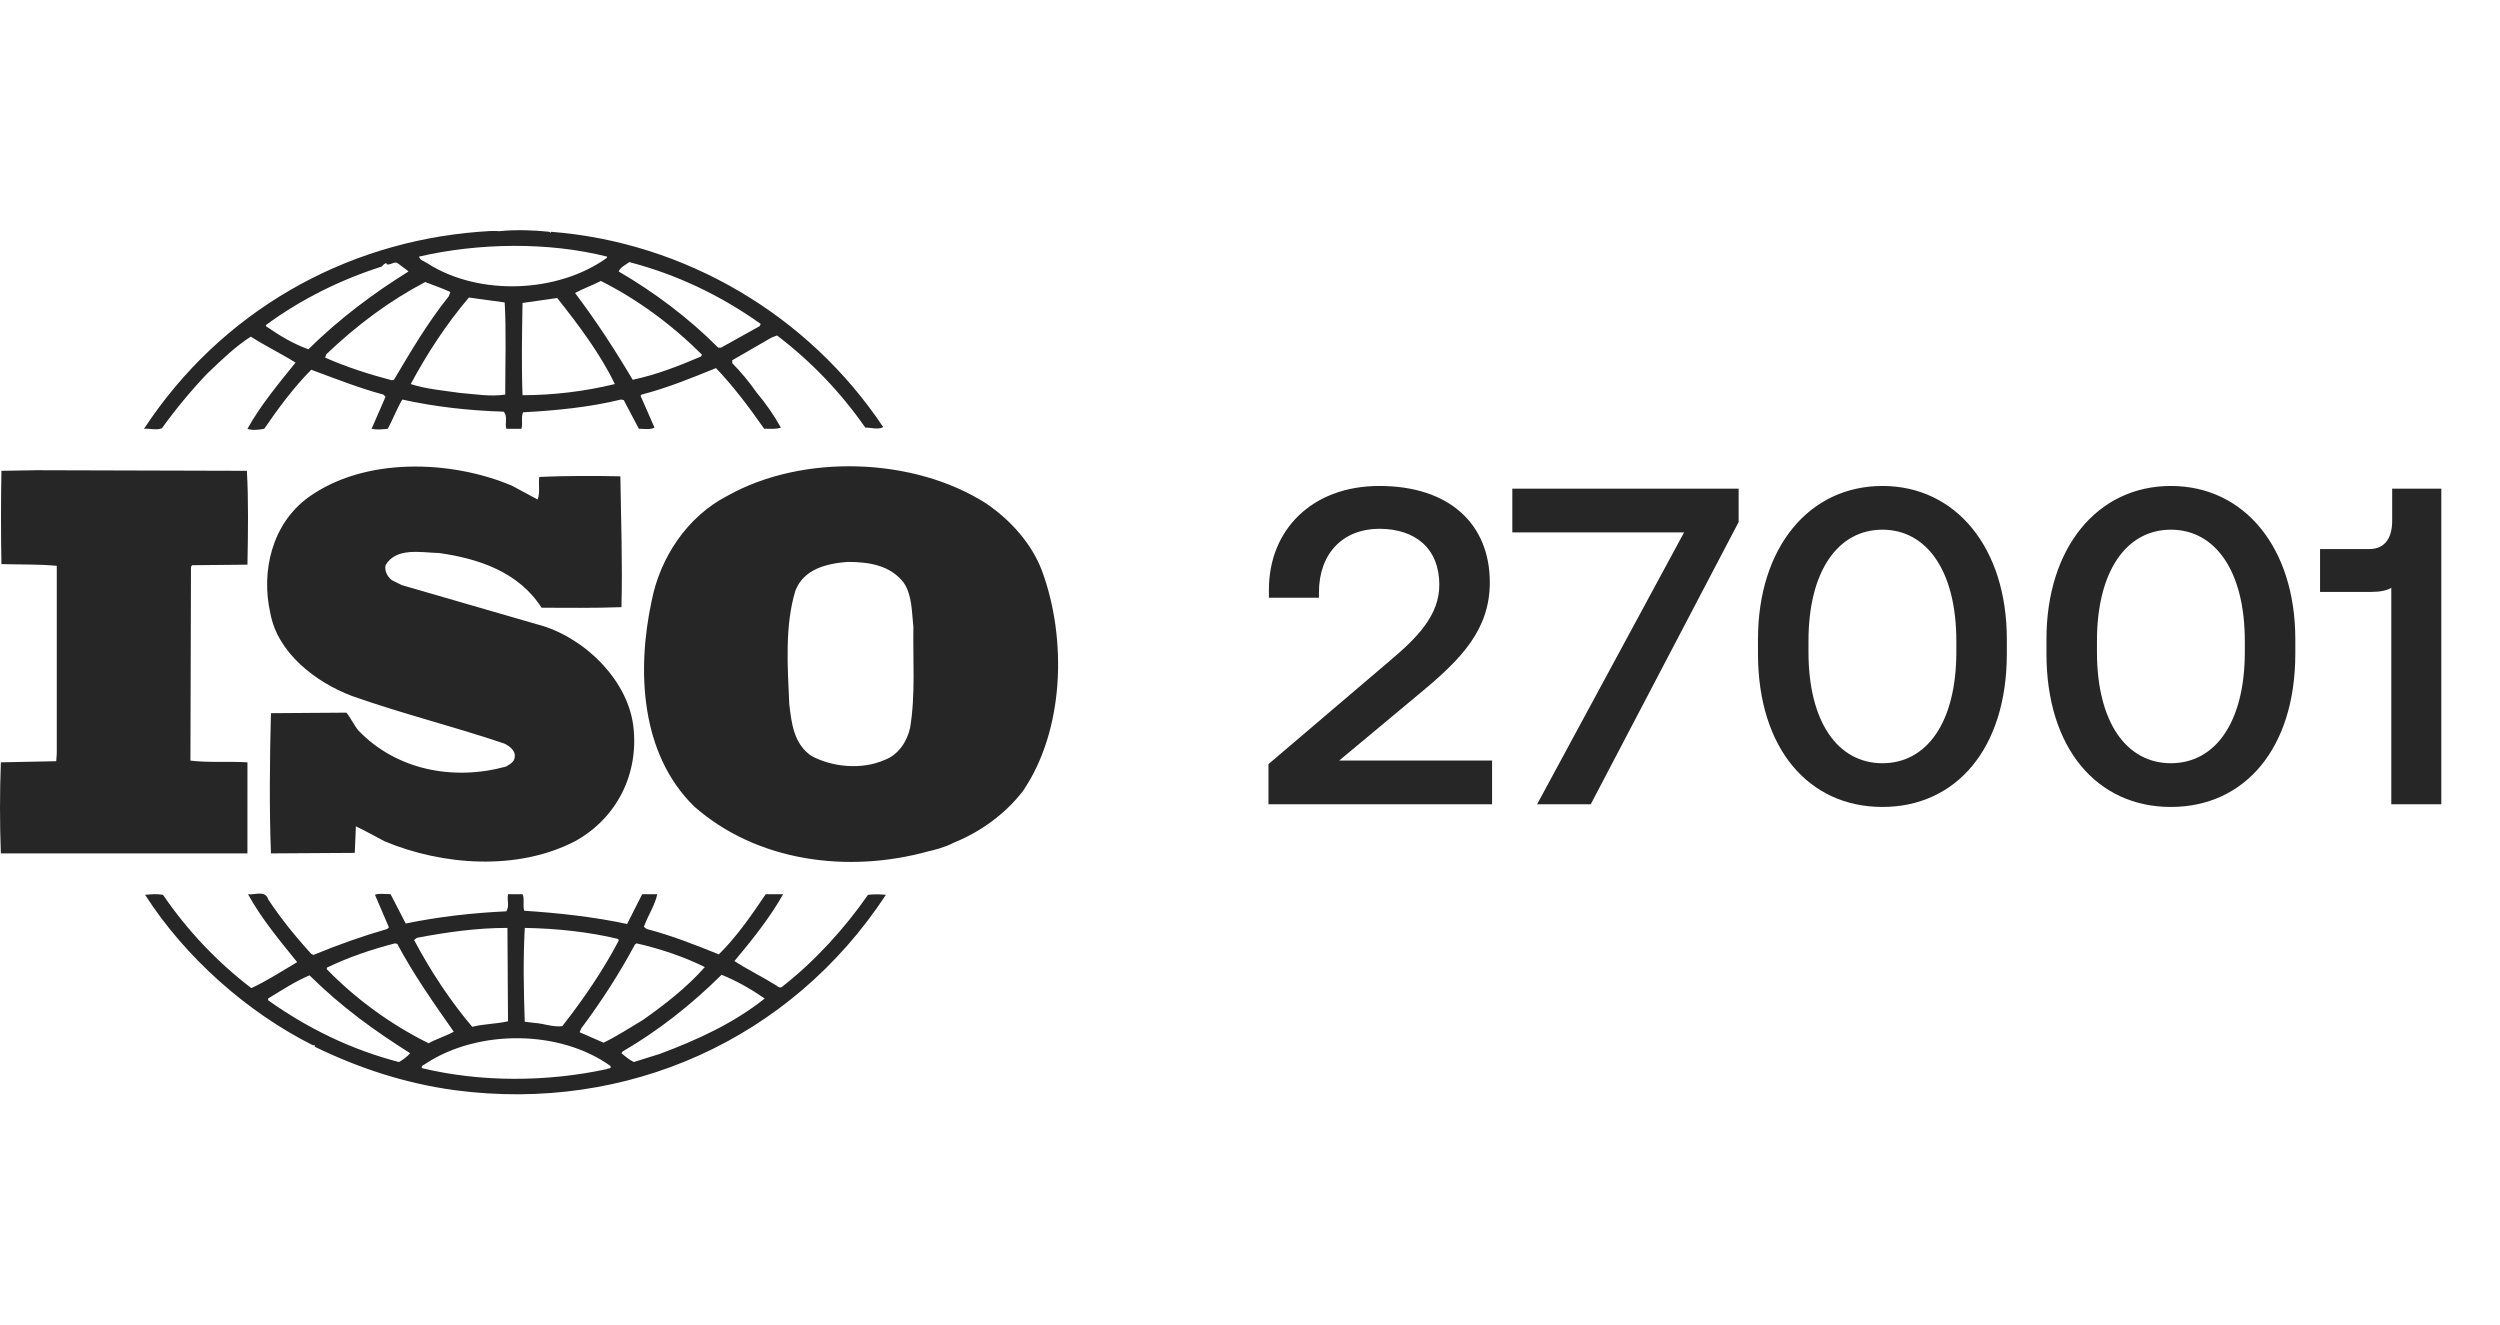
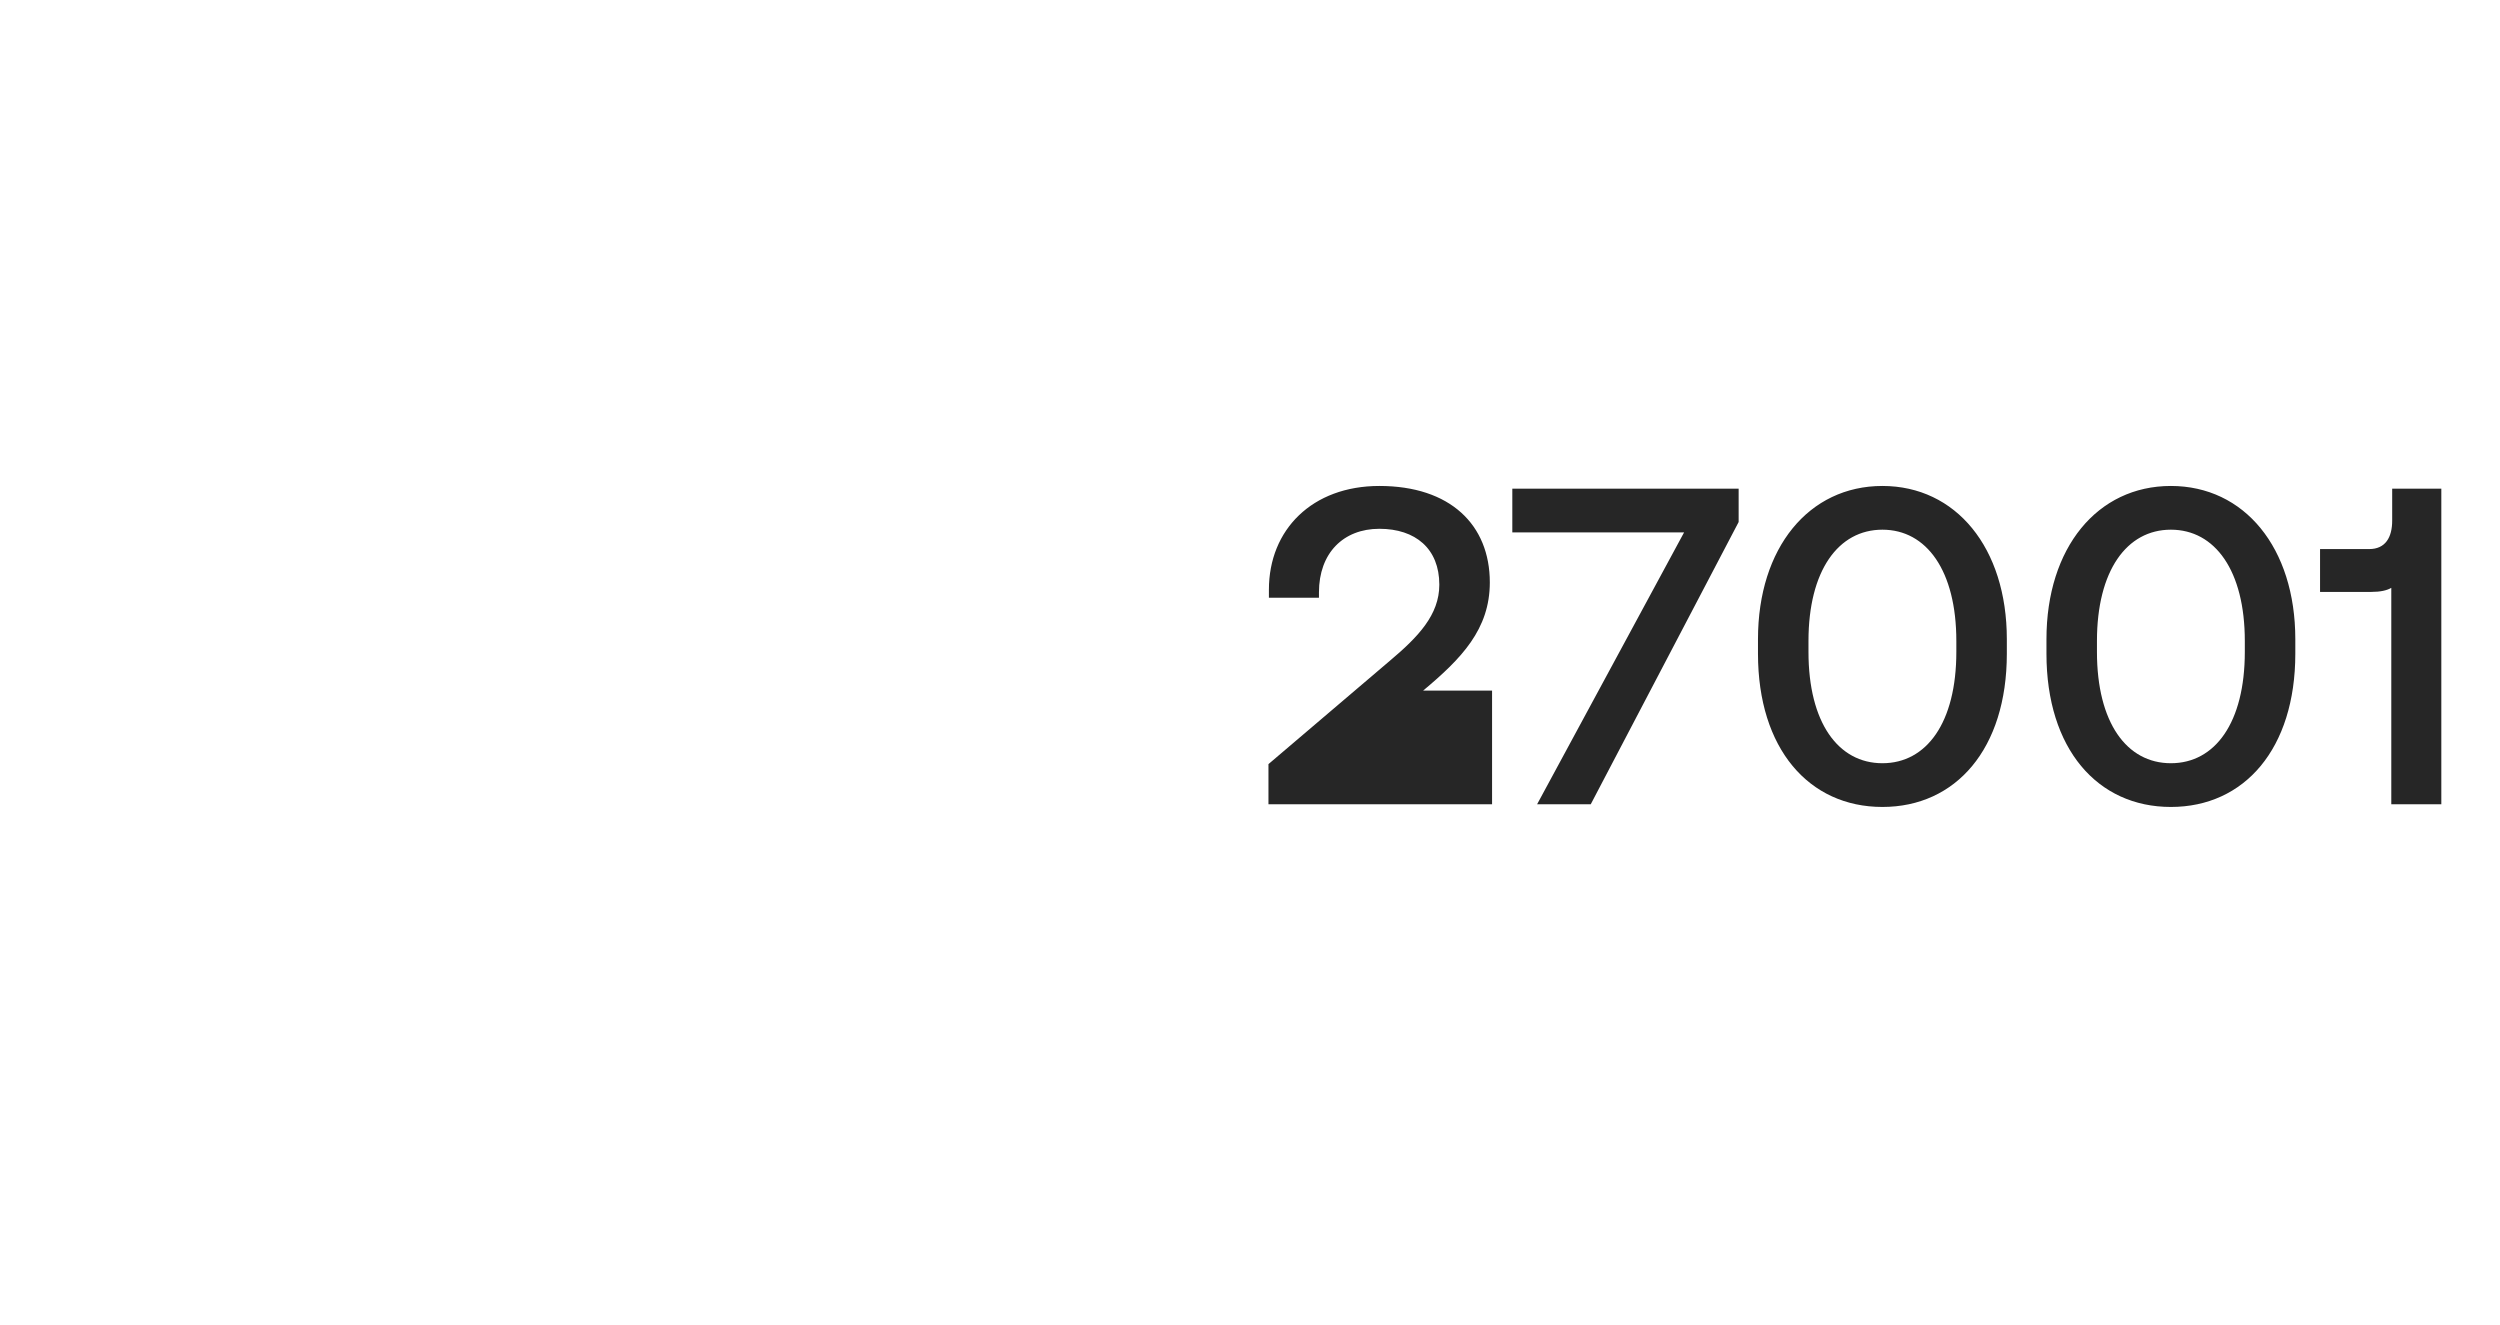
<svg xmlns="http://www.w3.org/2000/svg" width="151" height="80" viewBox="0 0 151 80" fill="none">
  <g opacity="0.85">
-     <path d="M83.94 39.917C85.655 38.474 86.935 37.14 86.935 35.315C86.935 33.137 85.492 31.939 83.313 31.939C81.135 31.939 79.665 33.409 79.665 35.778V36.105H76.642V35.615C76.642 31.993 79.256 29.352 83.313 29.352C87.588 29.352 89.985 31.694 89.985 35.179C89.985 38.011 88.269 39.781 85.955 41.714L80.89 45.935H90.121V48.576H76.615V46.153L83.94 39.917ZM91.344 29.515H105.014V31.53L96.082 48.576H92.842L101.719 32.157H91.344V29.515ZM106.182 38.61C106.182 33.083 109.259 29.352 113.697 29.352C118.136 29.352 121.213 33.083 121.213 38.61V39.482C121.213 45.227 118.136 48.74 113.697 48.74C109.259 48.74 106.182 45.227 106.182 39.482V38.61ZM109.232 39.373C109.232 43.648 111.029 46.099 113.697 46.099C116.366 46.099 118.163 43.648 118.163 39.373V38.719C118.163 34.471 116.366 31.993 113.697 31.993C111.029 31.993 109.232 34.471 109.232 38.719V39.373ZM123.606 38.61C123.606 33.083 126.683 29.352 131.121 29.352C135.56 29.352 138.637 33.083 138.637 38.61V39.482C138.637 45.227 135.56 48.74 131.121 48.74C126.683 48.74 123.606 45.227 123.606 39.482V38.61ZM126.656 39.373C126.656 43.648 128.453 46.099 131.121 46.099C133.79 46.099 135.587 43.648 135.587 39.373V38.719C135.587 34.471 133.79 31.993 131.121 31.993C128.453 31.993 126.656 34.471 126.656 38.719V39.373ZM144.488 29.515H147.456V48.576H144.434V35.506C144.161 35.669 143.753 35.751 143.236 35.751H140.131V33.164H143.099C144.08 33.164 144.488 32.456 144.488 31.449V29.515Z" fill="black" />
-     <path d="M62.936 34.474C62.328 32.87 61.079 31.437 59.558 30.404C55.169 27.604 48.48 27.404 43.957 29.936C41.49 31.2 39.869 33.7 39.364 36.275C38.449 40.506 38.686 45.539 41.93 48.71C45.712 52.042 51.217 52.778 56.113 51.409C56.345 51.364 57.082 51.178 57.591 50.907L57.734 50.845C59.254 50.211 60.704 49.177 61.787 47.777C64.285 44.107 64.457 38.607 62.936 34.474ZM54.966 43.974C54.793 44.777 54.256 45.608 53.409 45.909C52.061 46.505 50.236 46.34 48.987 45.643C47.939 44.907 47.805 43.674 47.67 42.508C47.567 40.21 47.402 37.775 48.043 35.674C48.545 34.372 49.931 34.037 51.184 33.939C52.5 33.939 53.781 34.141 54.594 35.207C55.1 35.972 55.069 36.973 55.169 37.874C55.133 39.773 55.303 42.039 54.966 43.974ZM14.946 46.045C13.831 45.976 12.582 46.074 11.502 45.941L11.535 34.236L11.604 34.139L14.946 34.106C14.981 32.206 15.014 30.168 14.911 28.437L2.182 28.401L0.086 28.437C0.052 30.203 0.052 32.268 0.086 34.071C1.235 34.107 2.314 34.071 3.429 34.175V45.511L3.396 45.977L0.052 46.045C-0.017 47.879 -0.017 49.714 0.052 51.547H14.945L14.946 46.045ZM52.43 54.045C51.014 56.081 49.224 58.048 47.269 59.578C47.198 59.682 46.995 59.643 46.931 59.547C46.084 59.015 45.173 58.58 44.361 58.048C45.443 56.749 46.49 55.449 47.301 54.01H46.25C45.411 55.248 44.53 56.547 43.417 57.644C41.93 57.045 40.58 56.512 39.06 56.109L38.891 55.982C39.127 55.308 39.565 54.675 39.699 54.008H38.788L37.877 55.81C35.887 55.377 33.69 55.141 31.664 55.009C31.562 54.71 31.696 54.276 31.562 54.008H30.684C30.614 54.409 30.785 54.711 30.582 55.044C28.488 55.141 26.462 55.377 24.506 55.781L23.59 54.008C23.256 54.008 22.881 53.944 22.647 54.044L23.49 56.011L23.389 56.109C21.875 56.549 20.387 57.073 18.931 57.678L18.797 57.61C17.85 56.576 16.938 55.447 16.194 54.313C16.026 53.743 15.351 54.077 14.979 54.01C15.786 55.478 16.87 56.777 17.949 58.113C17.038 58.648 16.129 59.245 15.179 59.682C13.114 58.102 11.313 56.199 9.845 54.047C9.439 53.981 9.172 54.011 8.764 54.047C11.195 57.848 14.979 61.181 18.93 63.149C18.93 63.149 18.93 63.119 18.966 63.119C18.995 63.119 19.063 63.181 18.995 63.216C21.665 64.517 24.503 65.45 27.506 65.852C37.875 67.217 47.771 62.785 53.509 54.047C53.15 54.01 52.789 54.009 52.43 54.045ZM38.351 57.046L38.45 56.979C39.906 57.312 41.288 57.78 42.572 58.411C41.49 59.642 40.105 60.712 38.824 61.611C38.048 62.076 37.268 62.582 36.457 62.979L35.008 62.346L35.107 62.115C36.325 60.482 37.406 58.813 38.351 57.046ZM31.696 56.045C33.622 56.081 35.548 56.281 37.335 56.712L37.371 56.814C36.427 58.612 35.242 60.35 33.961 61.98C33.384 62.049 32.846 61.818 32.272 61.782L31.695 61.714C31.629 59.746 31.593 58.013 31.696 56.045ZM25.181 56.645C26.937 56.311 28.759 56.045 30.649 56.045L30.684 61.686C29.974 61.847 29.197 61.847 28.521 62.019C27.137 60.38 25.99 58.612 25.012 56.777L25.181 56.645ZM19.741 58.447C21.061 57.812 22.444 57.342 23.86 56.978L23.997 57.013C24.974 58.847 26.191 60.58 27.406 62.314C26.938 62.583 26.36 62.743 25.889 63.014C23.605 61.88 21.527 60.37 19.741 58.544V58.447H19.741ZM24.099 64.148C21.262 63.412 18.625 62.146 16.194 60.415V60.311C17.005 59.816 17.819 59.281 18.694 58.91C20.62 60.816 22.611 62.25 24.772 63.614C24.604 63.814 24.334 64.015 24.099 64.148ZM36.627 64.579C33.048 65.351 29.061 65.38 25.483 64.515C25.415 64.349 25.652 64.313 25.753 64.216C28.893 62.18 33.788 62.18 36.865 64.378C36.965 64.579 36.695 64.515 36.627 64.579ZM39.87 63.649L38.283 64.147C38.011 64.014 37.777 63.814 37.538 63.613L37.606 63.511C39.768 62.249 41.726 60.711 43.584 58.877C44.496 59.243 45.375 59.746 46.188 60.31C44.295 61.818 42.099 62.814 39.87 63.649ZM9.779 25.868C10.615 24.706 11.528 23.604 12.514 22.568C13.389 21.735 14.203 20.935 15.15 20.332C16.029 20.898 17.007 21.37 17.851 21.901C16.804 23.195 15.723 24.501 14.947 25.898C15.182 26.002 15.623 25.97 15.961 25.898C16.804 24.667 17.713 23.433 18.798 22.332C20.247 22.867 21.667 23.432 23.155 23.834L23.286 23.966L22.445 25.898C22.818 25.97 23.054 25.935 23.423 25.898C23.726 25.335 23.961 24.703 24.299 24.133C26.26 24.568 28.321 24.801 30.415 24.865C30.683 25.102 30.481 25.6 30.583 25.898H31.494C31.593 25.571 31.46 25.199 31.593 24.903C33.554 24.799 35.613 24.599 37.511 24.131L37.675 24.166L38.587 25.897C38.892 25.897 39.296 25.968 39.533 25.828L38.687 23.899L38.757 23.832C40.308 23.432 41.762 22.832 43.248 22.233C44.298 23.333 45.274 24.633 46.155 25.896C46.525 25.896 46.897 25.932 47.167 25.827C46.75 25.083 46.264 24.38 45.714 23.728C45.268 23.09 44.771 22.489 44.227 21.933V21.76L46.591 20.395L46.932 20.262C48.988 21.826 50.787 23.703 52.264 25.827C52.67 25.827 53.008 25.967 53.347 25.799C48.817 19.003 41.355 14.63 33.287 14L33.252 14.065L33.183 14C32.272 13.902 31.153 13.863 30.175 13.962C29.805 13.933 29.367 13.962 28.927 14C20.823 14.63 13.36 18.8 8.698 25.9C9.035 25.868 9.441 26.003 9.779 25.868ZM23.797 22.938L23.662 22.967C22.275 22.604 20.923 22.166 19.64 21.601L19.705 21.401C21.562 19.634 23.521 18.166 25.682 17.035C26.191 17.235 26.697 17.401 27.203 17.637L27.104 17.898C25.819 19.502 24.808 21.232 23.797 22.938ZM30.515 23.835C29.572 23.969 28.727 23.806 27.778 23.732C26.87 23.598 25.719 23.501 24.808 23.197C25.788 21.372 26.938 19.601 28.321 17.971L30.483 18.267C30.583 19.998 30.515 22 30.515 23.835ZM31.561 23.871C31.494 22.098 31.529 20.134 31.561 18.299C32.239 18.202 32.978 18.099 33.656 18C34.972 19.665 36.258 21.372 37.137 23.197C35.311 23.641 33.44 23.867 31.561 23.871ZM42.337 21.534C41.017 22.098 39.665 22.632 38.215 22.938C37.169 21.171 36.021 19.404 34.734 17.697C35.208 17.436 35.785 17.235 36.29 16.97C38.49 18.069 40.614 19.634 42.402 21.429L42.337 21.534ZM38.011 15.832C40.849 16.568 43.517 17.833 45.949 19.567L45.881 19.7L43.553 20.998H43.381C41.594 19.204 39.501 17.637 37.371 16.4C37.438 16.167 37.777 15.998 38.011 15.832ZM36.662 15.498V15.568C33.722 17.697 28.962 17.898 25.856 15.93C25.682 15.797 25.349 15.732 25.312 15.498C28.894 14.669 33.113 14.602 36.662 15.498ZM16.06 19.634C18.19 18.069 20.553 16.902 23.053 16.101C23.155 15.997 23.22 15.899 23.353 15.899V15.967C23.623 16.033 23.827 15.73 24.062 15.928C24.266 16.101 24.505 16.233 24.672 16.399C22.579 17.697 20.518 19.233 18.626 21.097C17.714 20.769 16.873 20.266 16.06 19.7L16.06 19.634ZM30.549 46.305C27.375 47.173 23.928 46.511 21.633 44.107C21.364 43.773 21.194 43.376 20.922 43.044L16.365 43.076C16.293 45.776 16.261 48.878 16.365 51.546L21.428 51.514L21.496 49.912C22.072 50.179 22.647 50.511 23.22 50.81C26.732 52.279 31.253 52.613 34.733 50.81C37.268 49.414 38.619 46.714 38.246 43.807C37.877 40.976 35.174 38.407 32.44 37.709L24.265 35.34L23.661 35.038C23.39 34.807 23.221 34.508 23.287 34.139C23.928 33.041 25.416 33.374 26.531 33.404C28.894 33.738 31.325 34.538 32.711 36.707C34.195 36.707 35.917 36.736 37.536 36.672C37.605 33.938 37.51 31.539 37.47 28.771C35.95 28.736 34.092 28.736 32.575 28.806C32.506 29.202 32.64 29.767 32.471 30.169L30.919 29.335C27.202 27.768 22 27.605 18.625 30.039C16.428 31.637 15.755 34.507 16.329 37.04C16.766 39.437 19.063 41.206 21.259 42.037C24.264 43.103 27.403 43.875 30.448 44.907C30.75 45.042 31.154 45.344 31.089 45.711C31.09 46.007 30.784 46.178 30.549 46.305Z" fill="black" />
+     <path d="M83.94 39.917C85.655 38.474 86.935 37.14 86.935 35.315C86.935 33.137 85.492 31.939 83.313 31.939C81.135 31.939 79.665 33.409 79.665 35.778V36.105H76.642V35.615C76.642 31.993 79.256 29.352 83.313 29.352C87.588 29.352 89.985 31.694 89.985 35.179C89.985 38.011 88.269 39.781 85.955 41.714H90.121V48.576H76.615V46.153L83.94 39.917ZM91.344 29.515H105.014V31.53L96.082 48.576H92.842L101.719 32.157H91.344V29.515ZM106.182 38.61C106.182 33.083 109.259 29.352 113.697 29.352C118.136 29.352 121.213 33.083 121.213 38.61V39.482C121.213 45.227 118.136 48.74 113.697 48.74C109.259 48.74 106.182 45.227 106.182 39.482V38.61ZM109.232 39.373C109.232 43.648 111.029 46.099 113.697 46.099C116.366 46.099 118.163 43.648 118.163 39.373V38.719C118.163 34.471 116.366 31.993 113.697 31.993C111.029 31.993 109.232 34.471 109.232 38.719V39.373ZM123.606 38.61C123.606 33.083 126.683 29.352 131.121 29.352C135.56 29.352 138.637 33.083 138.637 38.61V39.482C138.637 45.227 135.56 48.74 131.121 48.74C126.683 48.74 123.606 45.227 123.606 39.482V38.61ZM126.656 39.373C126.656 43.648 128.453 46.099 131.121 46.099C133.79 46.099 135.587 43.648 135.587 39.373V38.719C135.587 34.471 133.79 31.993 131.121 31.993C128.453 31.993 126.656 34.471 126.656 38.719V39.373ZM144.488 29.515H147.456V48.576H144.434V35.506C144.161 35.669 143.753 35.751 143.236 35.751H140.131V33.164H143.099C144.08 33.164 144.488 32.456 144.488 31.449V29.515Z" fill="black" />
  </g>
</svg>